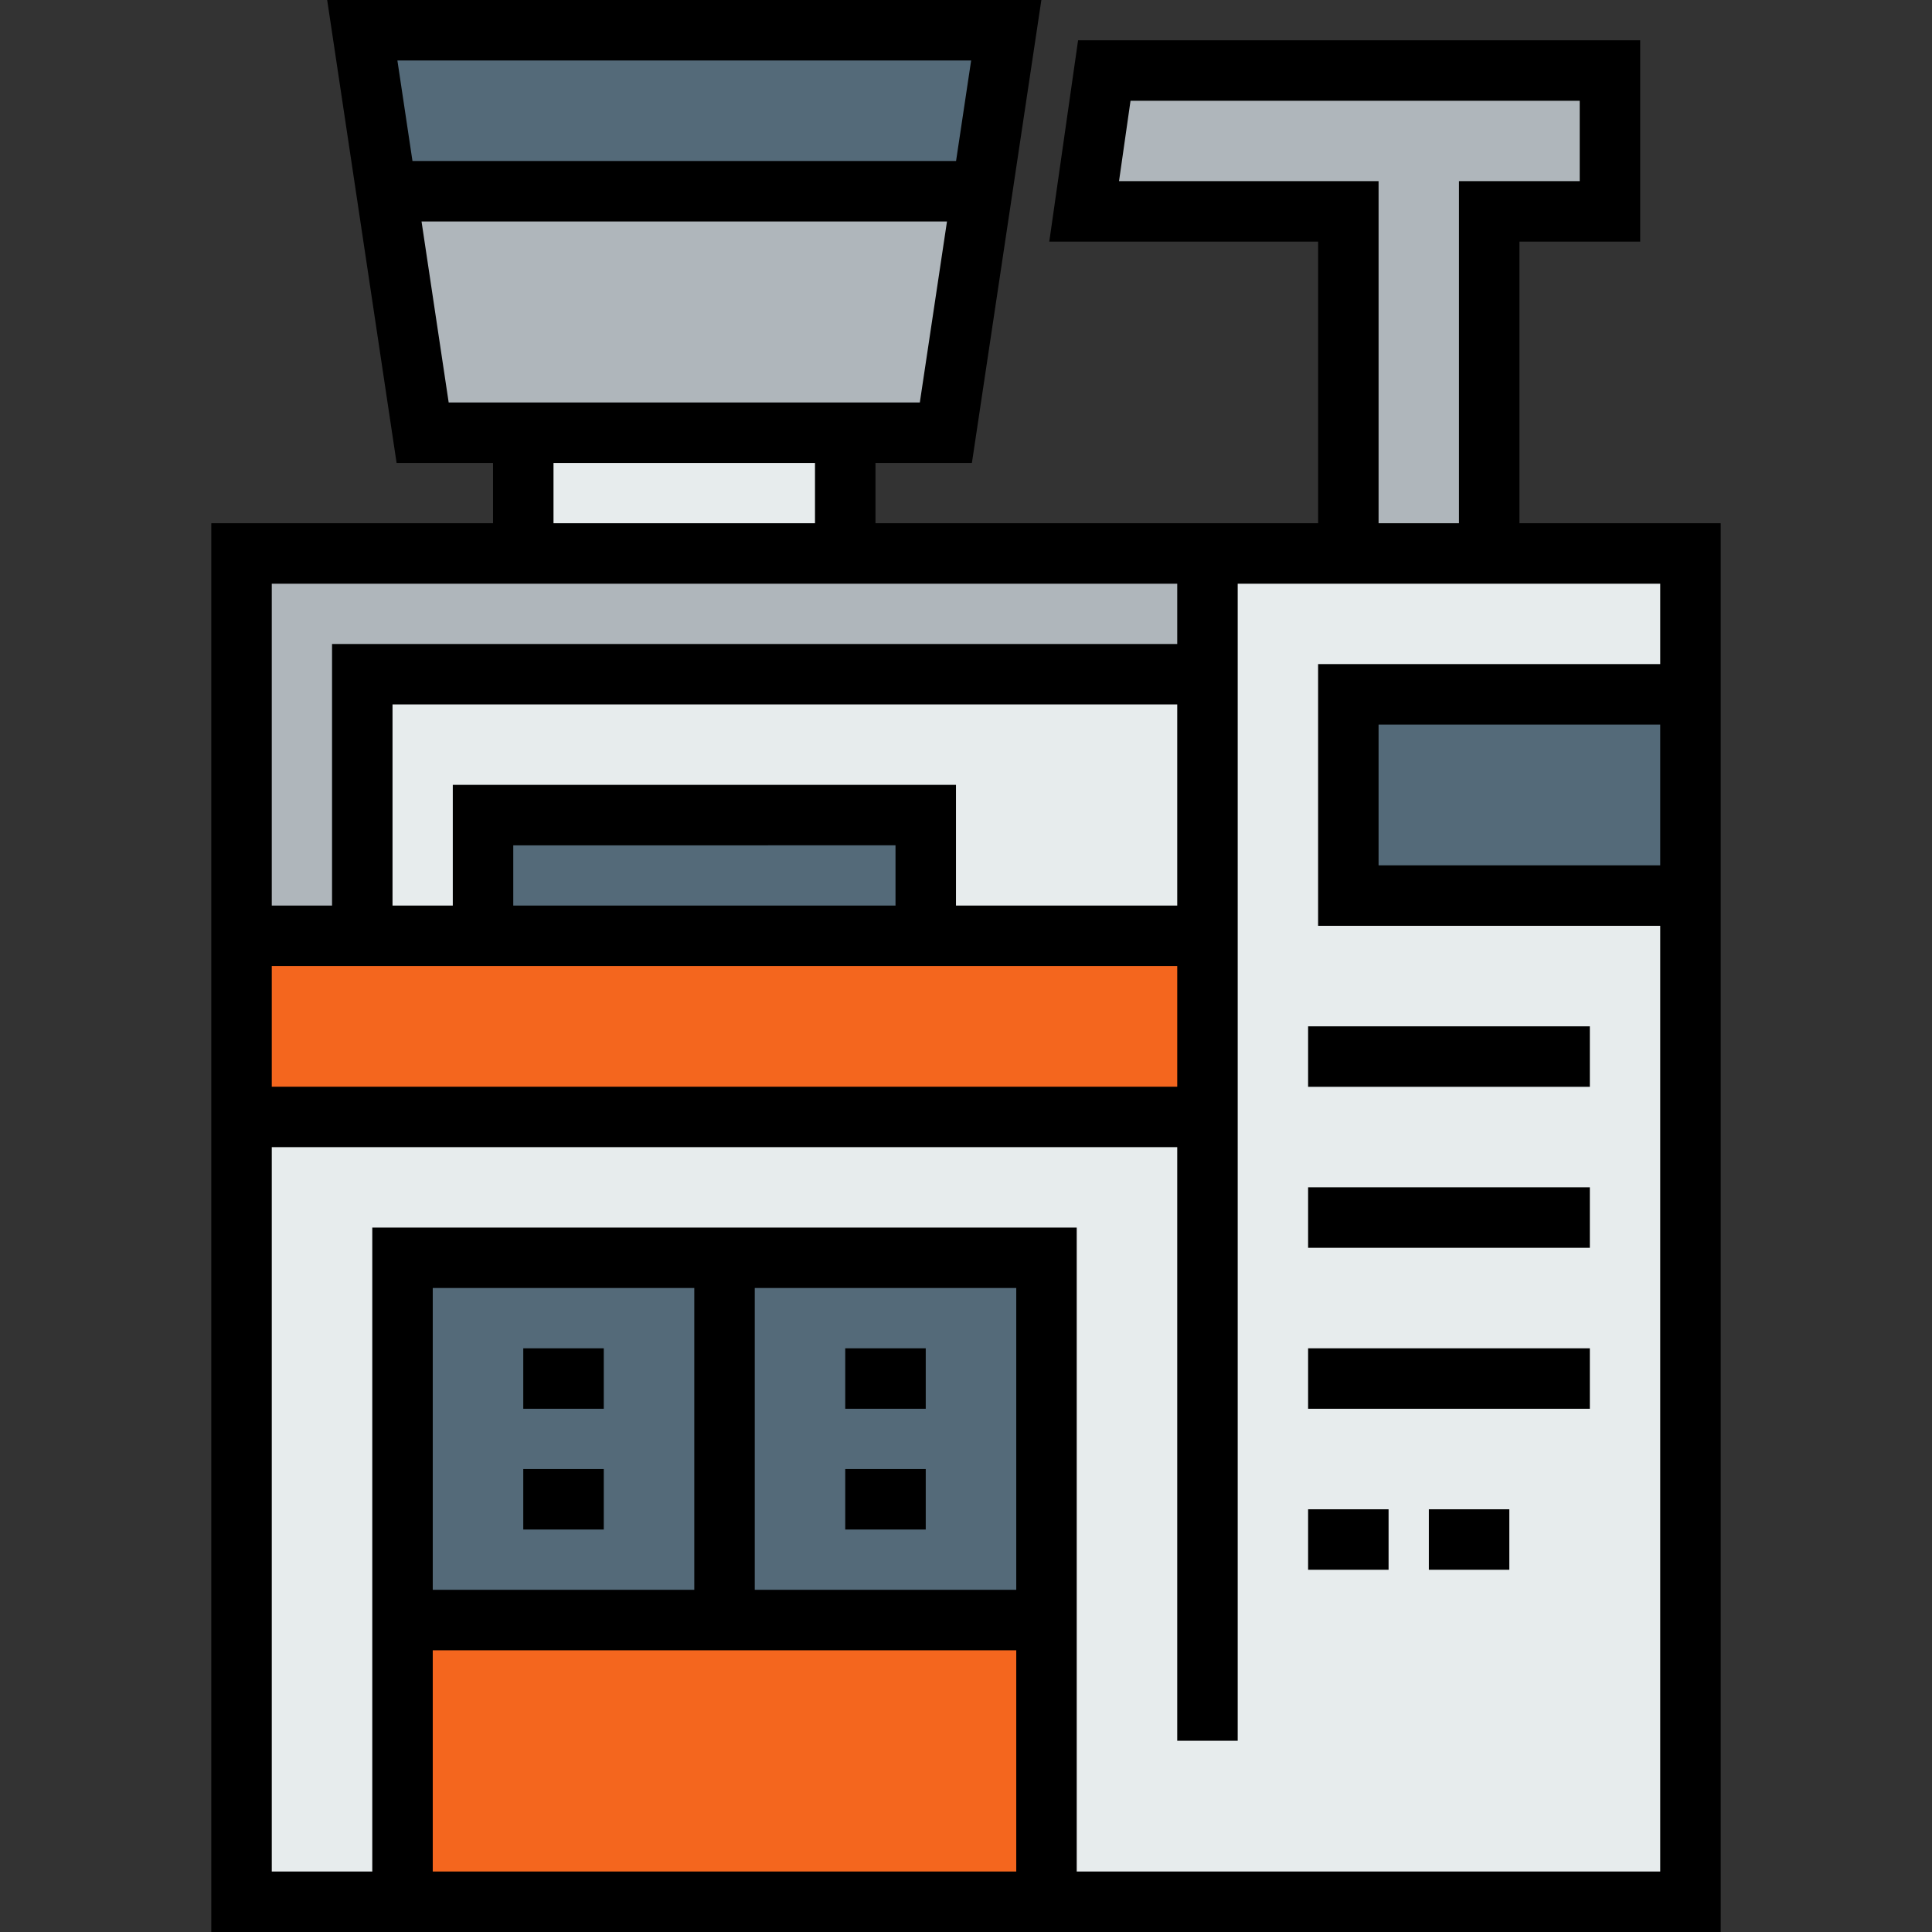
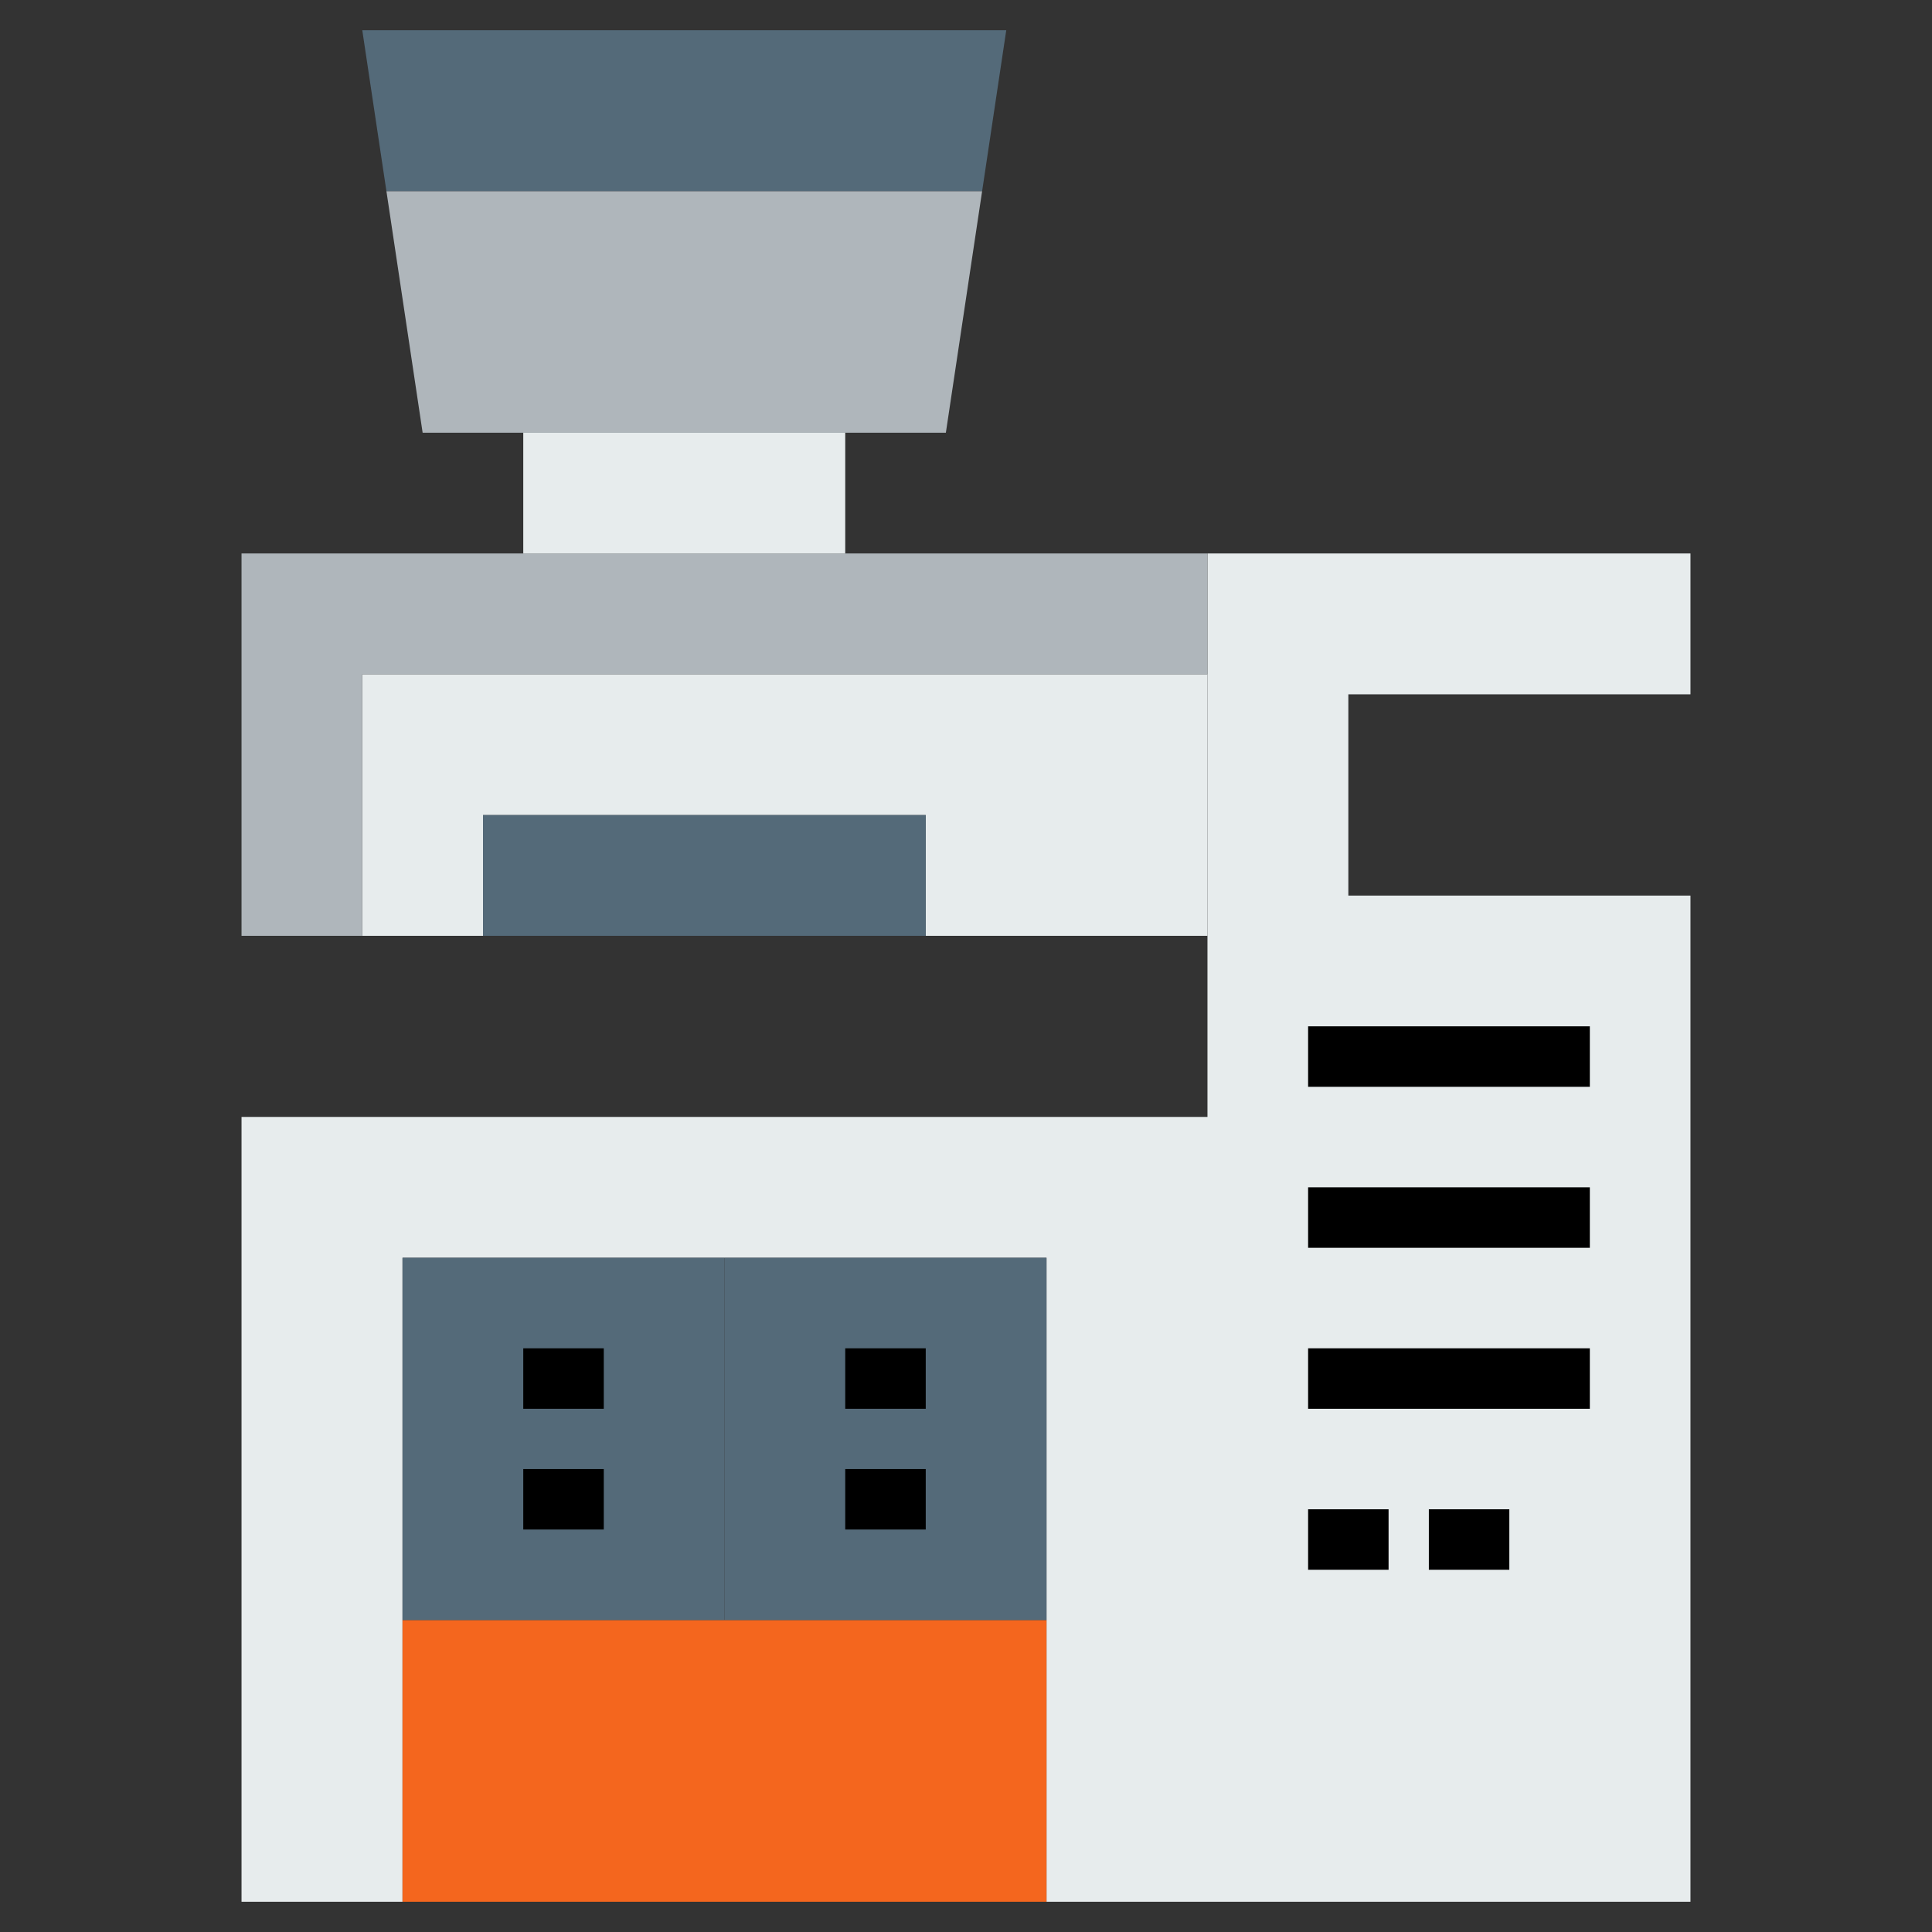
<svg xmlns="http://www.w3.org/2000/svg" version="1.1" id="Layer_1" viewBox="0 0 512 512" xml:space="preserve">
  <rect x="0" y="0" width="512" height="512" fill="#333333" stroke="none" />
  <g>
    <polygon style="fill:#E7ECED;" points="319.993,178.673 319.993,248.003 245.332,248.003 245.332,216.004 128.008,216.004    128.008,248.003 96.009,248.003 96.009,178.673  " />
    <polygon style="fill:#E7ECED;" points="319.993,295.997 319.993,248.003 319.993,178.673 319.993,146.673 357.324,146.673    394.655,146.673 447.991,146.673 447.991,184.004 357.324,184.004 357.324,237.34 447.991,237.34 447.991,503.987 277.331,503.987    277.331,429.325 277.331,333.327 192.007,333.327 106.672,333.327 106.672,429.325 106.672,503.987 64.009,503.987 64.009,295.997     " />
  </g>
-   <rect x="357.324" y="184.004" style="fill:#546A79;" width="90.667" height="53.336" />
-   <polygon style="fill:#AFB6BB;" points="426.654,18.687 426.654,56.018 394.655,56.018 394.655,146.673 357.324,146.673   357.324,56.018 287.31,56.018 292.652,18.687 " />
-   <polygon style="fill:#F4661E;" points="319.993,248.003 319.993,295.997 64.009,295.997 64.009,248.003 96.009,248.003   128.008,248.003 245.332,248.003 " />
  <polygon style="fill:#AFB6BB;" points="319.993,146.673 319.993,178.673 96.009,178.673 96.009,248.003 64.009,248.003   64.009,146.673 138.671,146.673 223.995,146.673 " />
  <polygon style="fill:#F4661E;" points="277.331,429.325 277.331,503.987 106.672,503.987 106.672,429.325 192.007,429.325 " />
  <g>
    <rect x="192.007" y="333.327" style="fill:#546A79;" width="85.324" height="95.998" />
    <polygon style="fill:#546A79;" points="266.668,8.013 260.268,50.686 102.409,50.686 96.009,8.013  " />
  </g>
  <polygon style="fill:#AFB6BB;" points="260.268,50.686 250.663,114.674 223.995,114.674 138.671,114.674 112.003,114.674   102.409,50.686 " />
  <rect x="128.008" y="216.004" style="fill:#546A79;" width="117.324" height="31.999" />
  <rect x="138.671" y="114.674" style="fill:#E7ECED;" width="85.324" height="31.999" />
  <rect x="106.672" y="333.327" style="fill:#546A79;" width="85.335" height="95.998" />
-   <path d="M402.668,138.66V64.031h31.999V10.674H285.704l-7.635,53.357h71.243v74.629H232.009v-15.973h25.555L275.973,0H86.705  l18.397,122.687h25.556v15.973H55.996V512h400.008V138.66H402.668z M296.552,48.004l3.049-21.304h119.04v21.304h-31.999v90.656  h-21.304V48.004H296.552z M253.345,239.99V207.99h-133.35v31.999h-15.973v-53.304H311.98v53.304H253.345z M237.319,224.017v15.973  H136.021v-15.973H237.319z M257.363,16.026l-3.998,26.647H109.31l-3.996-26.647H257.363z M118.905,106.661l-7.193-47.962H250.96  l-7.197,47.962H118.905z M146.684,122.687h69.298v15.973h-69.298V122.687z M72.023,154.687H311.98v15.973H87.995v69.33H72.023  V154.687z M311.98,256.016v31.967H72.023v-31.967L311.98,256.016L311.98,256.016z M269.318,421.312H200.02V341.34h69.298V421.312z   M183.994,421.312h-69.309V341.34h69.309V421.312z M114.685,437.338h154.633v58.635H114.685V437.338z M285.344,495.974v-170.66  H98.658v170.66H72.023V304.01H311.98v157.315h16.026V154.687h111.971v21.304h-90.667v69.362h90.667v250.62L285.344,495.974  L285.344,495.974z M439.977,192.017v37.309h-74.64v-37.309H439.977z" />
  <rect x="346.661" y="271.989" width="74.662" height="16.026" />
  <rect x="346.661" y="314.651" width="74.662" height="16.026" />
  <rect x="346.661" y="357.313" width="74.662" height="16.026" />
  <rect x="346.661" y="399.976" width="21.326" height="16.026" />
  <rect x="378.661" y="399.976" width="21.326" height="16.026" />
  <rect x="138.671" y="357.313" width="21.336" height="16.026" />
  <rect x="223.995" y="357.313" width="21.336" height="16.026" />
  <rect x="223.995" y="389.313" width="21.336" height="16.026" />
  <rect x="138.671" y="389.313" width="21.336" height="16.026" />
</svg>